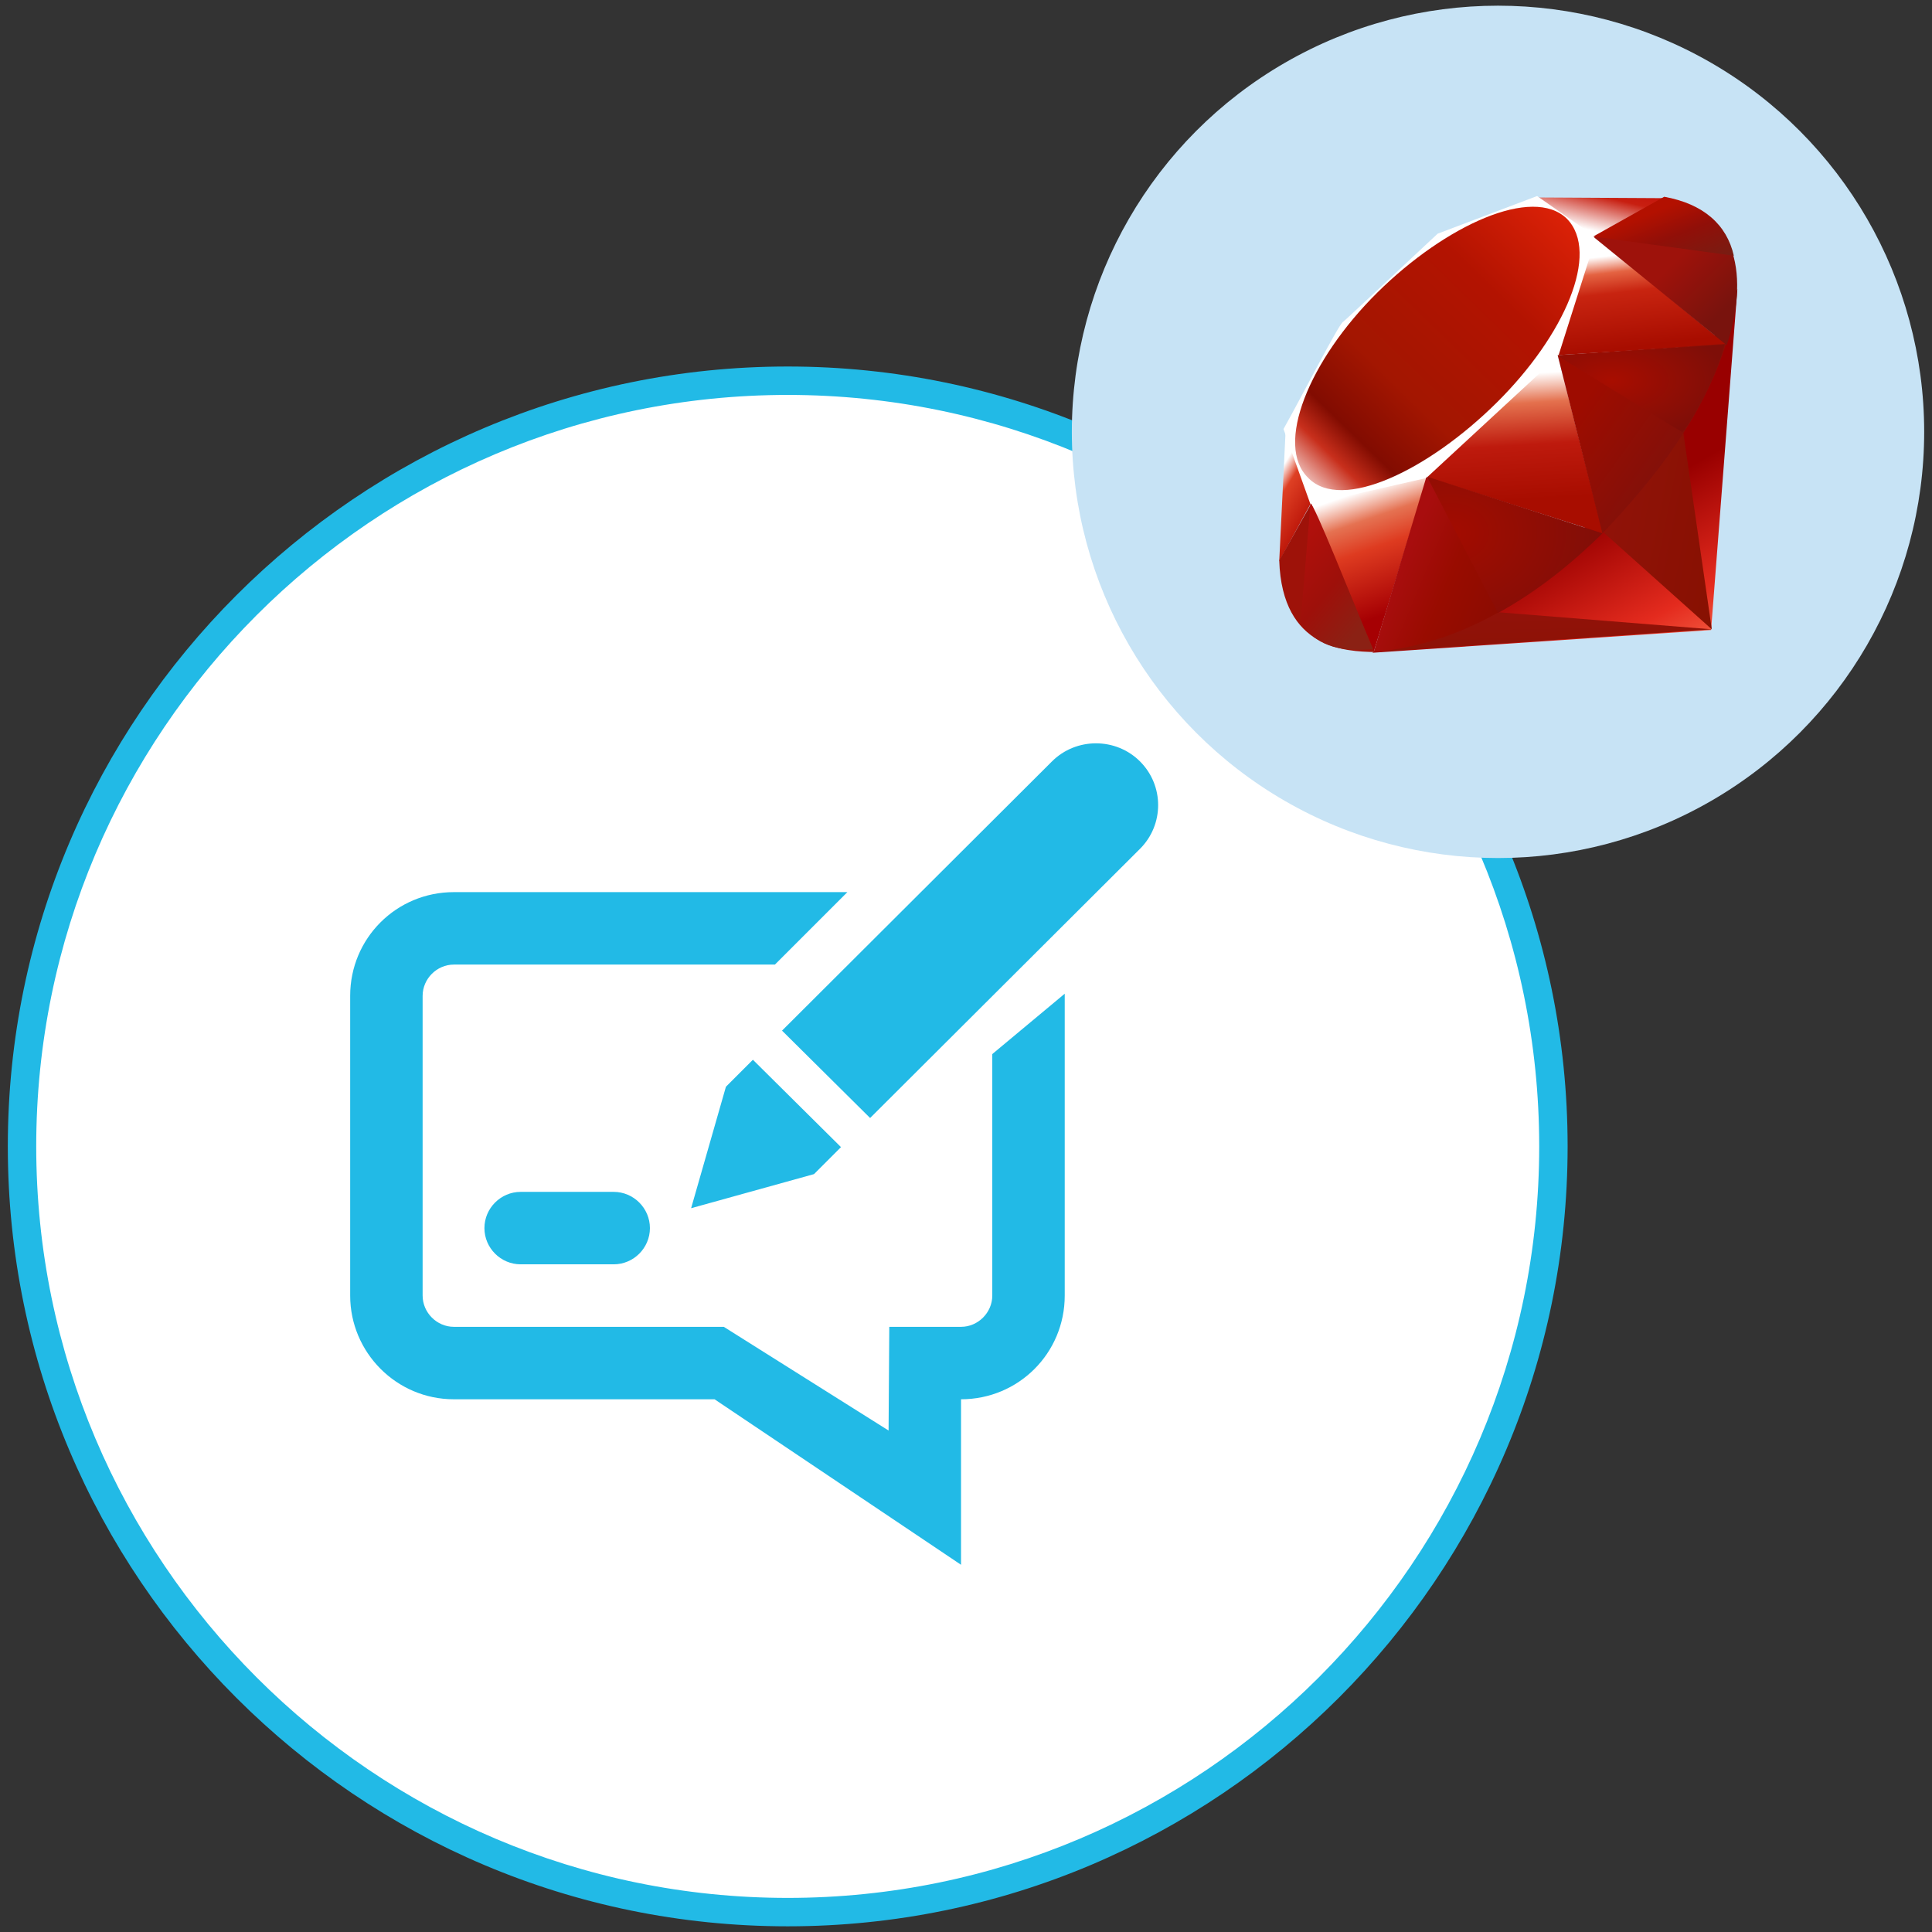
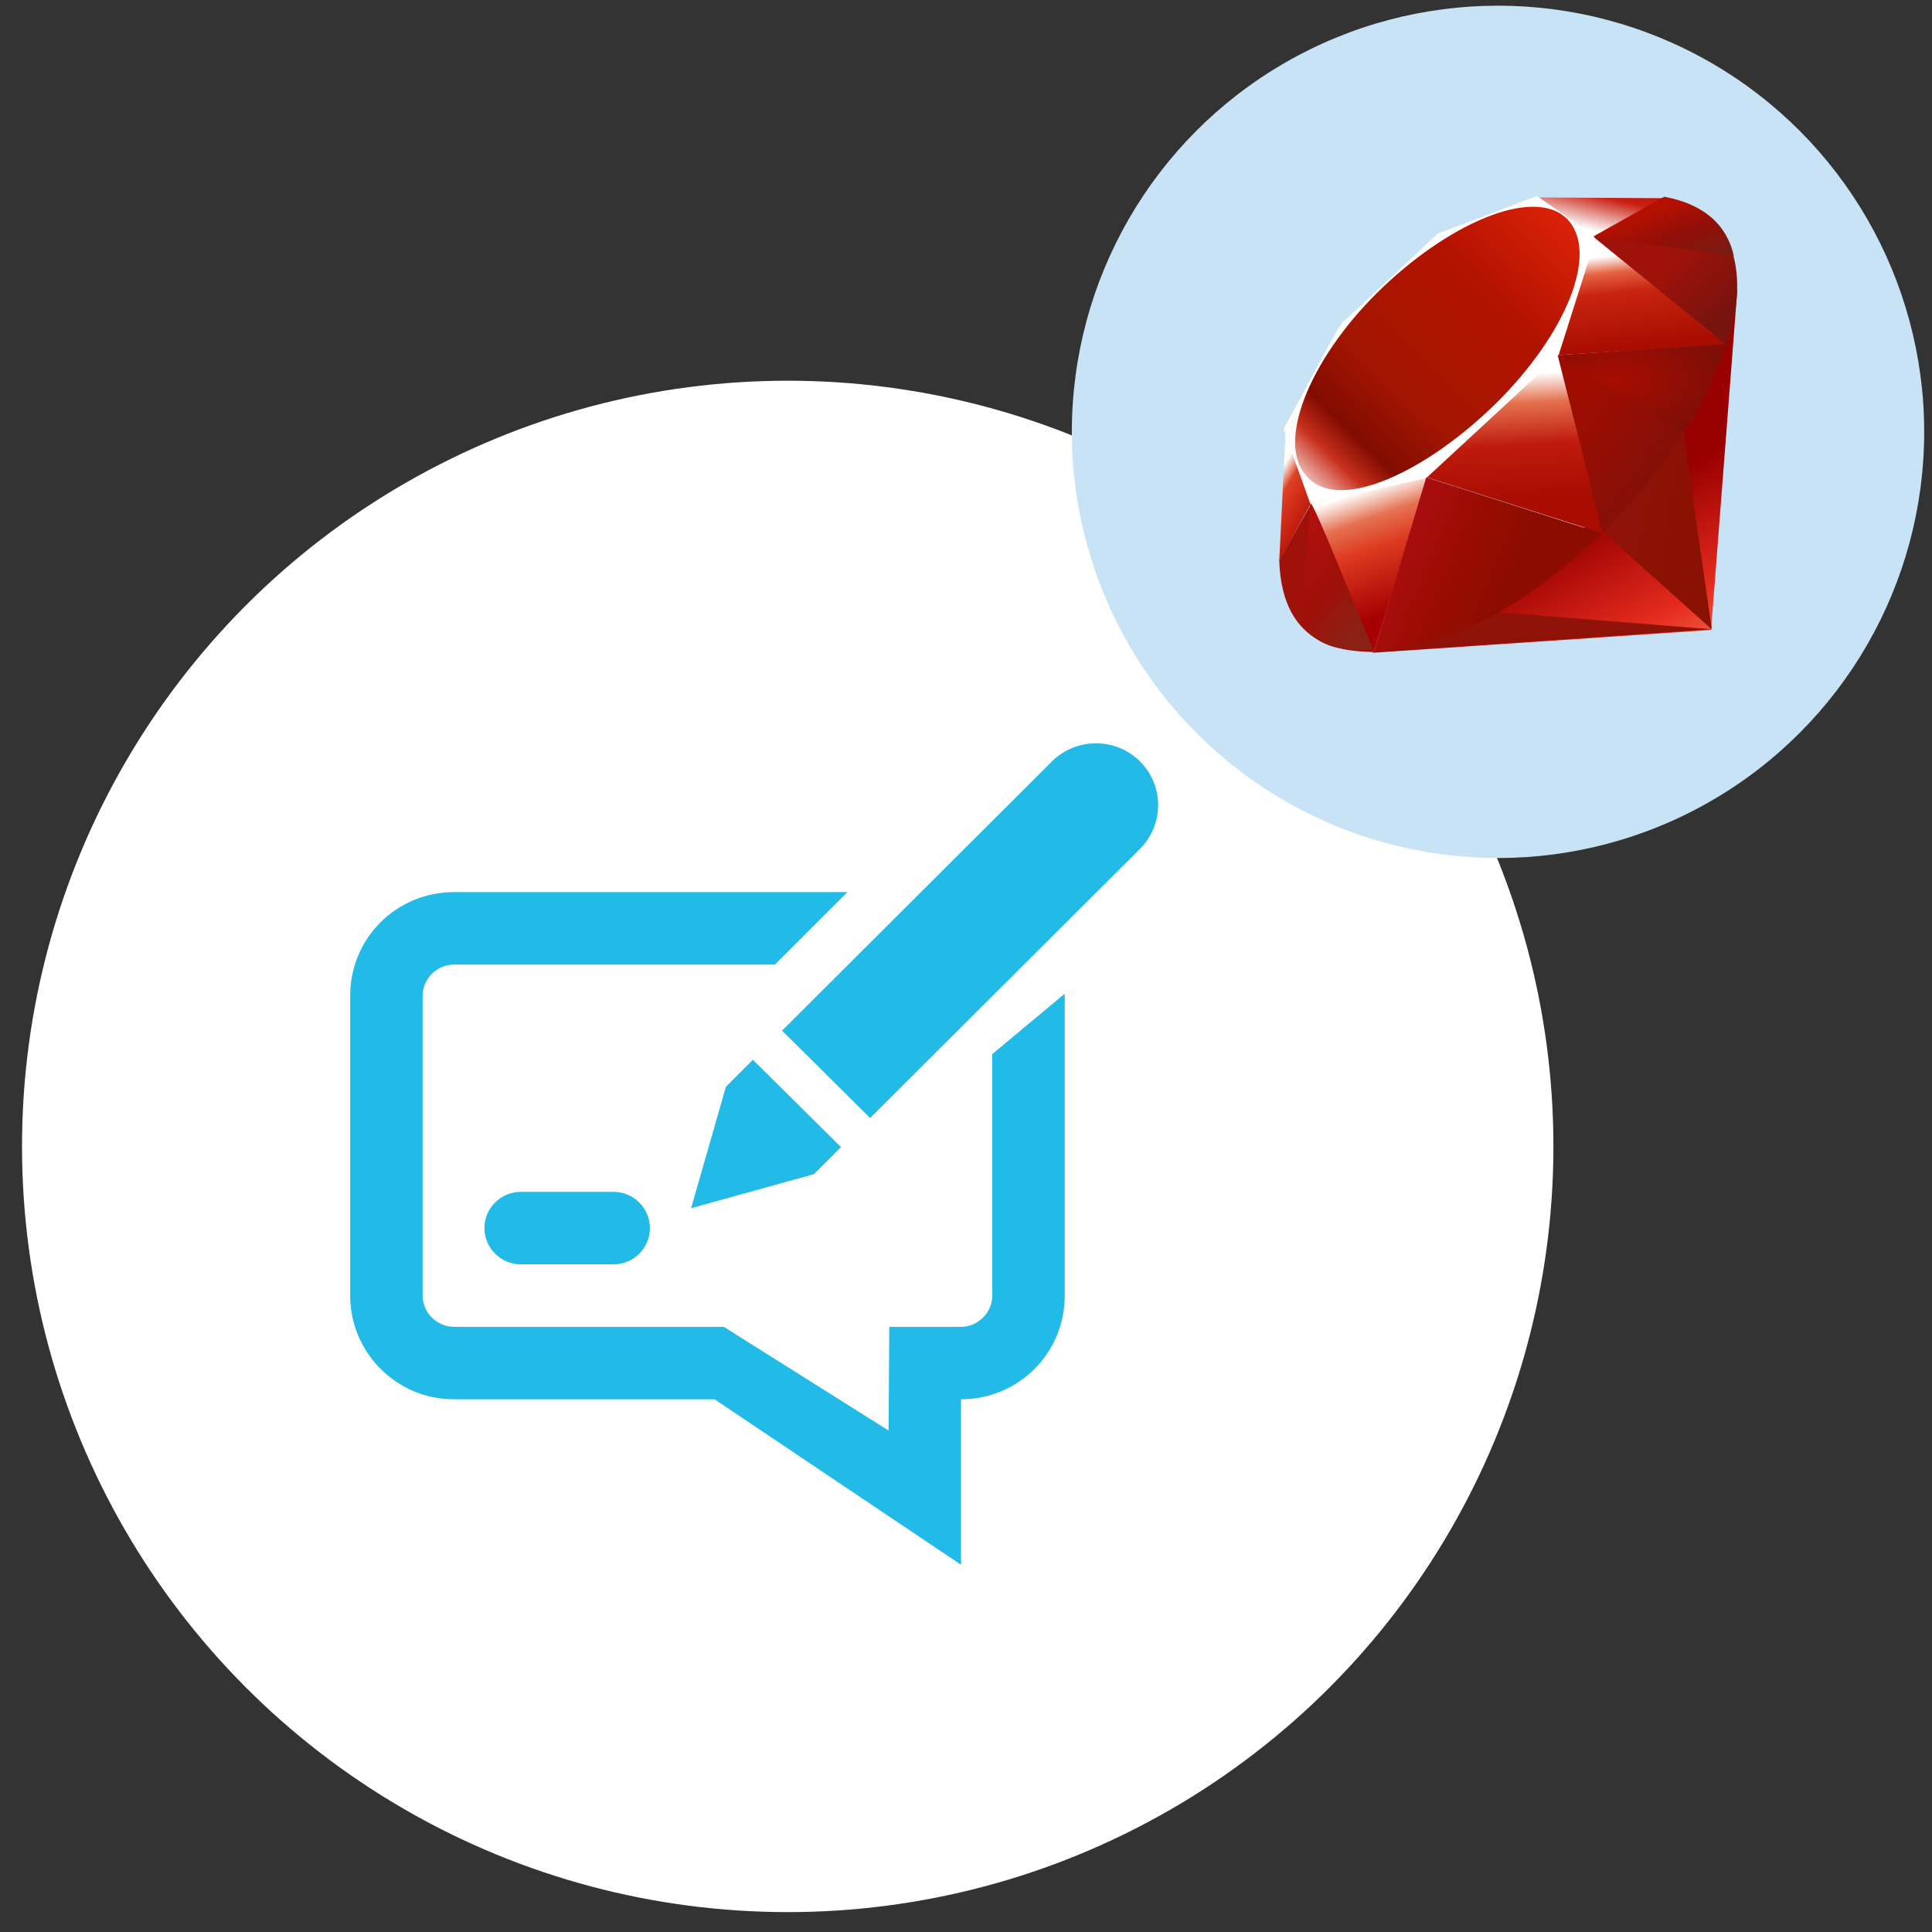
<svg xmlns="http://www.w3.org/2000/svg" version="1.1" id="Layer_1" x="0px" y="0px" viewBox="0 0 272 272" style="enable-background:new 0 0 272 272;" xml:space="preserve">
  <rect x="0" y="0" width="272" height="272" fill="#333333" stroke="none" />
  <style type="text/css">
	.st0{fill:#FFFFFF;}
	.st1{fill:#22BAE6;}
	.st2{fill-rule:evenodd;clip-rule:evenodd;fill:#22BAE6;}
	.st3{fill:#C7E3F5;}
	.st4{fill:url(#SVGID_1_);}
	.st5{fill:url(#SVGID_2_);}
	.st6{fill:url(#SVGID_3_);}
	.st7{fill:url(#SVGID_4_);}
	.st8{fill:url(#SVGID_5_);}
	.st9{fill:url(#SVGID_6_);}
	.st10{fill:url(#SVGID_7_);}
	.st11{fill:url(#SVGID_8_);}
	.st12{fill:url(#SVGID_9_);}
	.st13{fill:url(#SVGID_10_);}
	.st14{fill:url(#SVGID_11_);}
	.st15{fill:url(#SVGID_12_);}
	.st16{fill:#9E1209;}
	.st17{fill:url(#SVGID_13_);}
	.st18{fill:url(#SVGID_14_);}
	.st19{fill:url(#SVGID_15_);}
	.st20{fill:url(#SVGID_16_);}
</style>
  <g id="Annotation_Ruby">
    <g>
      <circle class="st0" cx="110.9" cy="161.4" r="107.8" />
-       <path class="st1" d="M110.9,271.2C50.3,271.2,1.1,222,1.1,161.4S50.4,51.6,110.9,51.6s109.8,49.3,109.8,109.8    C220.7,222,171.4,271.2,110.9,271.2z M110.9,55.6C52.5,55.6,5.1,103.1,5.1,161.4s47.5,105.8,105.8,105.8s105.8-47.5,105.8-105.8    S169.2,55.6,110.9,55.6z" />
    </g>
    <g id="annotation">
      <g>
        <path class="st2" d="M97.3,170.1l17.3-4.8l3.8-3.8L106,149.2l-3.8,3.8L97.3,170.1z M160.5,107.2c-3.4-3.4-9-3.4-12.4,0l-38,37.9     l12.4,12.3l38-37.9C163.9,116.1,163.9,110.6,160.5,107.2z M139.7,148.4v34c0,2.4-2,4.4-4.4,4.4h-10.1l-0.1,14.6l-23.2-14.6H63.9     c-2.4,0-4.4-2-4.4-4.4v-42.2c0-2.4,2-4.4,4.4-4.4h45.2l10.2-10.2H63.9c-8.1,0-14.6,6.5-14.6,14.6v42.2c0,8,6.5,14.6,14.6,14.6     h36.7l34.7,23.3v-23.3c8.1,0,14.6-6.5,14.6-14.6v-42.2c0-0.1,0-0.2,0-0.3L139.7,148.4z M73.3,167.8c-2.8,0-5.1,2.3-5.1,5.1     c0,2.8,2.3,5.1,5.1,5.1h13.1c2.8,0,5.1-2.3,5.1-5.1c0-2.8-2.3-5.1-5.1-5.1H73.3z" />
      </g>
    </g>
    <g>
      <circle class="st3" cx="210.9" cy="60.8" r="60" />
      <g>
        <linearGradient id="SVGID_1_" gradientUnits="userSpaceOnUse" x1="2.901" y1="271.782" x2="2.834" y2="271.9" gradientTransform="matrix(202.935 0 0 -202.78 -351.923 55209.633)">
          <stop offset="0" style="stop-color:#FB7655" />
          <stop offset="0" style="stop-color:#FB7655" />
          <stop offset="0.41" style="stop-color:#E42B1E" />
          <stop offset="0.99" style="stop-color:#990000" />
          <stop offset="1" style="stop-color:#990000" />
        </linearGradient>
        <path class="st4" d="M230.1,70.1l-36.9,21.8l47.7-3.2l3.7-48L230.1,70.1z" />
        <linearGradient id="SVGID_2_" gradientUnits="userSpaceOnUse" x1="3.014" y1="272.483" x2="2.723" y2="272.588" gradientTransform="matrix(60.308 0 0 -111.778 61.754 30535.121)">
          <stop offset="0" style="stop-color:#871101" />
          <stop offset="0" style="stop-color:#871101" />
          <stop offset="0.99" style="stop-color:#911209" />
          <stop offset="1" style="stop-color:#911209" />
        </linearGradient>
        <path class="st5" d="M241,88.6l-4.1-28.3L225.8,75L241,88.6z" />
        <linearGradient id="SVGID_3_" gradientUnits="userSpaceOnUse" x1="2.929" y1="278.165" x2="2.836" y2="278.7" gradientTransform="matrix(188.32 0 0 -21.986 -322.062 6214.246)">
          <stop offset="0" style="stop-color:#871101" />
          <stop offset="0" style="stop-color:#871101" />
          <stop offset="0.99" style="stop-color:#911209" />
          <stop offset="1" style="stop-color:#911209" />
        </linearGradient>
        <path class="st6" d="M241,88.6l-30-2.4l-17.6,5.6L241,88.6z" />
        <linearGradient id="SVGID_4_" gradientUnits="userSpaceOnUse" x1="4.66" y1="272.925" x2="4.702" y2="272.743" gradientTransform="matrix(65.222 0 0 -97.1 -111.283 26570.027)">
          <stop offset="0" style="stop-color:#FFFFFF" />
          <stop offset="0" style="stop-color:#FFFFFF" />
          <stop offset="0.23" style="stop-color:#E57252" />
          <stop offset="0.46" style="stop-color:#DE3B20" />
          <stop offset="0.99" style="stop-color:#A60003" />
          <stop offset="1" style="stop-color:#A60003" />
        </linearGradient>
        <path class="st7" d="M193.4,91.8l7.5-24.6l-16.5,3.5L193.4,91.8z" />
        <linearGradient id="SVGID_5_" gradientUnits="userSpaceOnUse" x1="3.275" y1="272.287" x2="3.285" y2="272.119" gradientTransform="matrix(105.32 0 0 -106.825 -133.603 29139.715)">
          <stop offset="0" style="stop-color:#FFFFFF" />
          <stop offset="0" style="stop-color:#FFFFFF" />
          <stop offset="0.23" style="stop-color:#E4714E" />
          <stop offset="0.56" style="stop-color:#BE1A0D" />
          <stop offset="0.99" style="stop-color:#A80D00" />
          <stop offset="1" style="stop-color:#A80D00" />
        </linearGradient>
        <path class="st8" d="M225.7,75.1l-6.9-27L199,66.6L225.7,75.1z" />
        <linearGradient id="SVGID_6_" gradientUnits="userSpaceOnUse" x1="2.759" y1="271.829" x2="2.791" y2="271.634" gradientTransform="matrix(94.321 0 0 -66.418 -32.271 18090.305)">
          <stop offset="0" style="stop-color:#FFFFFF" />
          <stop offset="0" style="stop-color:#FFFFFF" />
          <stop offset="0.18" style="stop-color:#E46342" />
          <stop offset="0.4" style="stop-color:#C82410" />
          <stop offset="0.99" style="stop-color:#A80D00" />
          <stop offset="1" style="stop-color:#A80D00" />
        </linearGradient>
        <path class="st9" d="M243,48.5l-18.6-15.3L219.2,50L243,48.5z" />
        <linearGradient id="SVGID_7_" gradientUnits="userSpaceOnUse" x1="3.038" y1="270.82" x2="3.221" y2="271.086" gradientTransform="matrix(70.767 0 0 -24.301 3.891 6612.46)">
          <stop offset="0" style="stop-color:#FFFFFF" />
          <stop offset="0" style="stop-color:#FFFFFF" />
          <stop offset="0.54" style="stop-color:#C81F11" />
          <stop offset="0.99" style="stop-color:#BF0905" />
          <stop offset="1" style="stop-color:#BF0905" />
        </linearGradient>
        <path class="st10" d="M234.3,27.9l-10.9,6l-6.9-6.1L234.3,27.9z" />
        <linearGradient id="SVGID_8_" gradientUnits="userSpaceOnUse" x1="11.868" y1="272.939" x2="11.927" y2="272.793" gradientTransform="matrix(18.177 0 0 -72.645 -34.355 19892.119)">
          <stop offset="0" style="stop-color:#FFFFFF" />
          <stop offset="0" style="stop-color:#FFFFFF" />
          <stop offset="0.31" style="stop-color:#DE4024" />
          <stop offset="0.99" style="stop-color:#BF190B" />
          <stop offset="1" style="stop-color:#BF190B" />
        </linearGradient>
        <path class="st11" d="M180.1,79l4.6-8.4l-3.7-10L180.1,79z" />
        <path class="st0" d="M180.7,60.4l3.8,10.6l16.3-3.7l18.6-17.2l5.3-16.7l-8.3-5.8l-14,5.3c-4.4,4.1-13,12.2-13.3,12.4     C188.6,45.4,183.4,55.6,180.7,60.4L180.7,60.4z" />
        <linearGradient id="SVGID_9_" gradientUnits="userSpaceOnUse" x1="3.032" y1="271.559" x2="3.348" y2="271.885" gradientTransform="matrix(158.162 0 0 -157.937 -305.508 42967.379)">
          <stop offset="0" style="stop-color:#BD0012" />
          <stop offset="0" style="stop-color:#BD0012" />
          <stop offset="7.000000e-02" style="stop-color:#FFFFFF" />
          <stop offset="0.17" style="stop-color:#FFFFFF" />
          <stop offset="0.27" style="stop-color:#C82F1C" />
          <stop offset="0.33" style="stop-color:#820C01" />
          <stop offset="0.46" style="stop-color:#A31601" />
          <stop offset="0.72" style="stop-color:#B31301" />
          <stop offset="0.99" style="stop-color:#E82609" />
          <stop offset="1" style="stop-color:#E82609" />
        </linearGradient>
        <path class="st12" d="M193.9,41.2c9.6-9.5,21.9-15.1,26.7-10.4c4.7,4.8-0.3,16.4-9.9,25.9s-21.8,15.4-26.5,10.6     C179.4,62.7,184.3,50.7,193.9,41.2L193.9,41.2z" />
        <linearGradient id="SVGID_10_" gradientUnits="userSpaceOnUse" x1="3.24" y1="272.773" x2="3.122" y2="272.811" gradientTransform="matrix(127.074 0 0 -97.409 -199.404 26653.66)">
          <stop offset="0" style="stop-color:#8C0C01" />
          <stop offset="0" style="stop-color:#8C0C01" />
          <stop offset="0.54" style="stop-color:#990C00" />
          <stop offset="0.99" style="stop-color:#A80D0E" />
          <stop offset="1" style="stop-color:#A80D0E" />
        </linearGradient>
        <path class="st13" d="M193.4,91.8l7.4-24.6l24.7,7.9C216.7,83.4,206.7,90.6,193.4,91.8L193.4,91.8z" />
        <linearGradient id="SVGID_11_" gradientUnits="userSpaceOnUse" x1="2.862" y1="272.181" x2="2.72" y2="272.295" gradientTransform="matrix(94.011 0 0 -105.603 -30.93 28808.406)">
          <stop offset="0" style="stop-color:#7E110B" />
          <stop offset="0" style="stop-color:#7E110B" />
          <stop offset="0.99" style="stop-color:#9E0C00" />
          <stop offset="1" style="stop-color:#9E0C00" />
        </linearGradient>
        <path class="st14" d="M219.3,50l6.3,25.1c7.4-7.8,14.1-16.3,17.4-26.7L219.3,50L219.3,50z" />
        <linearGradient id="SVGID_12_" gradientUnits="userSpaceOnUse" x1="2.828" y1="271.509" x2="2.744" y2="271.596" gradientTransform="matrix(79.702 0 0 -81.791 17.653 22250.291)">
          <stop offset="0" style="stop-color:#79130D" />
          <stop offset="0" style="stop-color:#79130D" />
          <stop offset="0.99" style="stop-color:#9E120B" />
          <stop offset="1" style="stop-color:#9E120B" />
        </linearGradient>
        <path class="st15" d="M243.1,48.6c2.5-7.6,3.1-18.6-8.9-20.7l-9.8,5.5L243.1,48.6L243.1,48.6z" />
        <path class="st16" d="M180.1,78.9c0.4,12.6,9.5,12.8,13.4,12.9l-8.9-20.9L180.1,78.9L180.1,78.9z" />
        <radialGradient id="SVGID_13_" cx="2.748" cy="272.641" r="0.176" gradientTransform="matrix(93.113 0 0 -48.655 -28.994 13318.802)" gradientUnits="userSpaceOnUse">
          <stop offset="0" style="stop-color:#A80D00" />
          <stop offset="0" style="stop-color:#A80D00" />
          <stop offset="0.99" style="stop-color:#7E0E08" />
          <stop offset="1" style="stop-color:#7E0E08" />
        </radialGradient>
        <path class="st17" d="M219.3,50.1c5.7,3.5,17.2,10.6,17.5,10.7c0.4,0.2,5-7.8,6-12.3L219.3,50.1L219.3,50.1z" />
        <radialGradient id="SVGID_14_" cx="3.233" cy="273.101" r="0.224" gradientTransform="matrix(97.434 0 0 -75.848 -110.756 20789.174)" gradientUnits="userSpaceOnUse">
          <stop offset="0" style="stop-color:#A30C00" />
          <stop offset="0" style="stop-color:#A30C00" />
          <stop offset="0.99" style="stop-color:#800E08" />
          <stop offset="1" style="stop-color:#800E08" />
        </radialGradient>
-         <path class="st18" d="M200.9,67.1l10,19.2c5.8-3.2,10.5-7.1,14.7-11.2L200.9,67.1L200.9,67.1z" />
+         <path class="st18" d="M200.9,67.1l10,19.2L200.9,67.1L200.9,67.1z" />
        <linearGradient id="SVGID_15_" gradientUnits="userSpaceOnUse" x1="6.366" y1="273.006" x2="6.231" y2="273.233" gradientTransform="matrix(40.137 0 0 -81.143 -66.67 22244.225)">
          <stop offset="0" style="stop-color:#8B2114" />
          <stop offset="0" style="stop-color:#8B2114" />
          <stop offset="0.43" style="stop-color:#9E100A" />
          <stop offset="0.99" style="stop-color:#B3100C" />
          <stop offset="1" style="stop-color:#B3100C" />
        </linearGradient>
        <path class="st19" d="M184.5,70.9l-1.4,16.8c2.6,3.7,6.3,4,10.2,3.7C190.4,84.5,184.9,70.6,184.5,70.9L184.5,70.9z" />
        <linearGradient id="SVGID_16_" gradientUnits="userSpaceOnUse" x1="2.687" y1="271.15" x2="2.843" y2="270.985" gradientTransform="matrix(78.099 0 0 -32.624 20.628 8876.697)">
          <stop offset="0" style="stop-color:#B31000" />
          <stop offset="0" style="stop-color:#B31000" />
          <stop offset="0.44" style="stop-color:#910F08" />
          <stop offset="0.99" style="stop-color:#791C12" />
          <stop offset="1" style="stop-color:#791C12" />
        </linearGradient>
        <path class="st20" d="M224.3,33.3l19.8,2.7c-1-4.4-4.3-7.3-9.8-8.3L224.3,33.3L224.3,33.3z" />
      </g>
    </g>
  </g>
</svg>